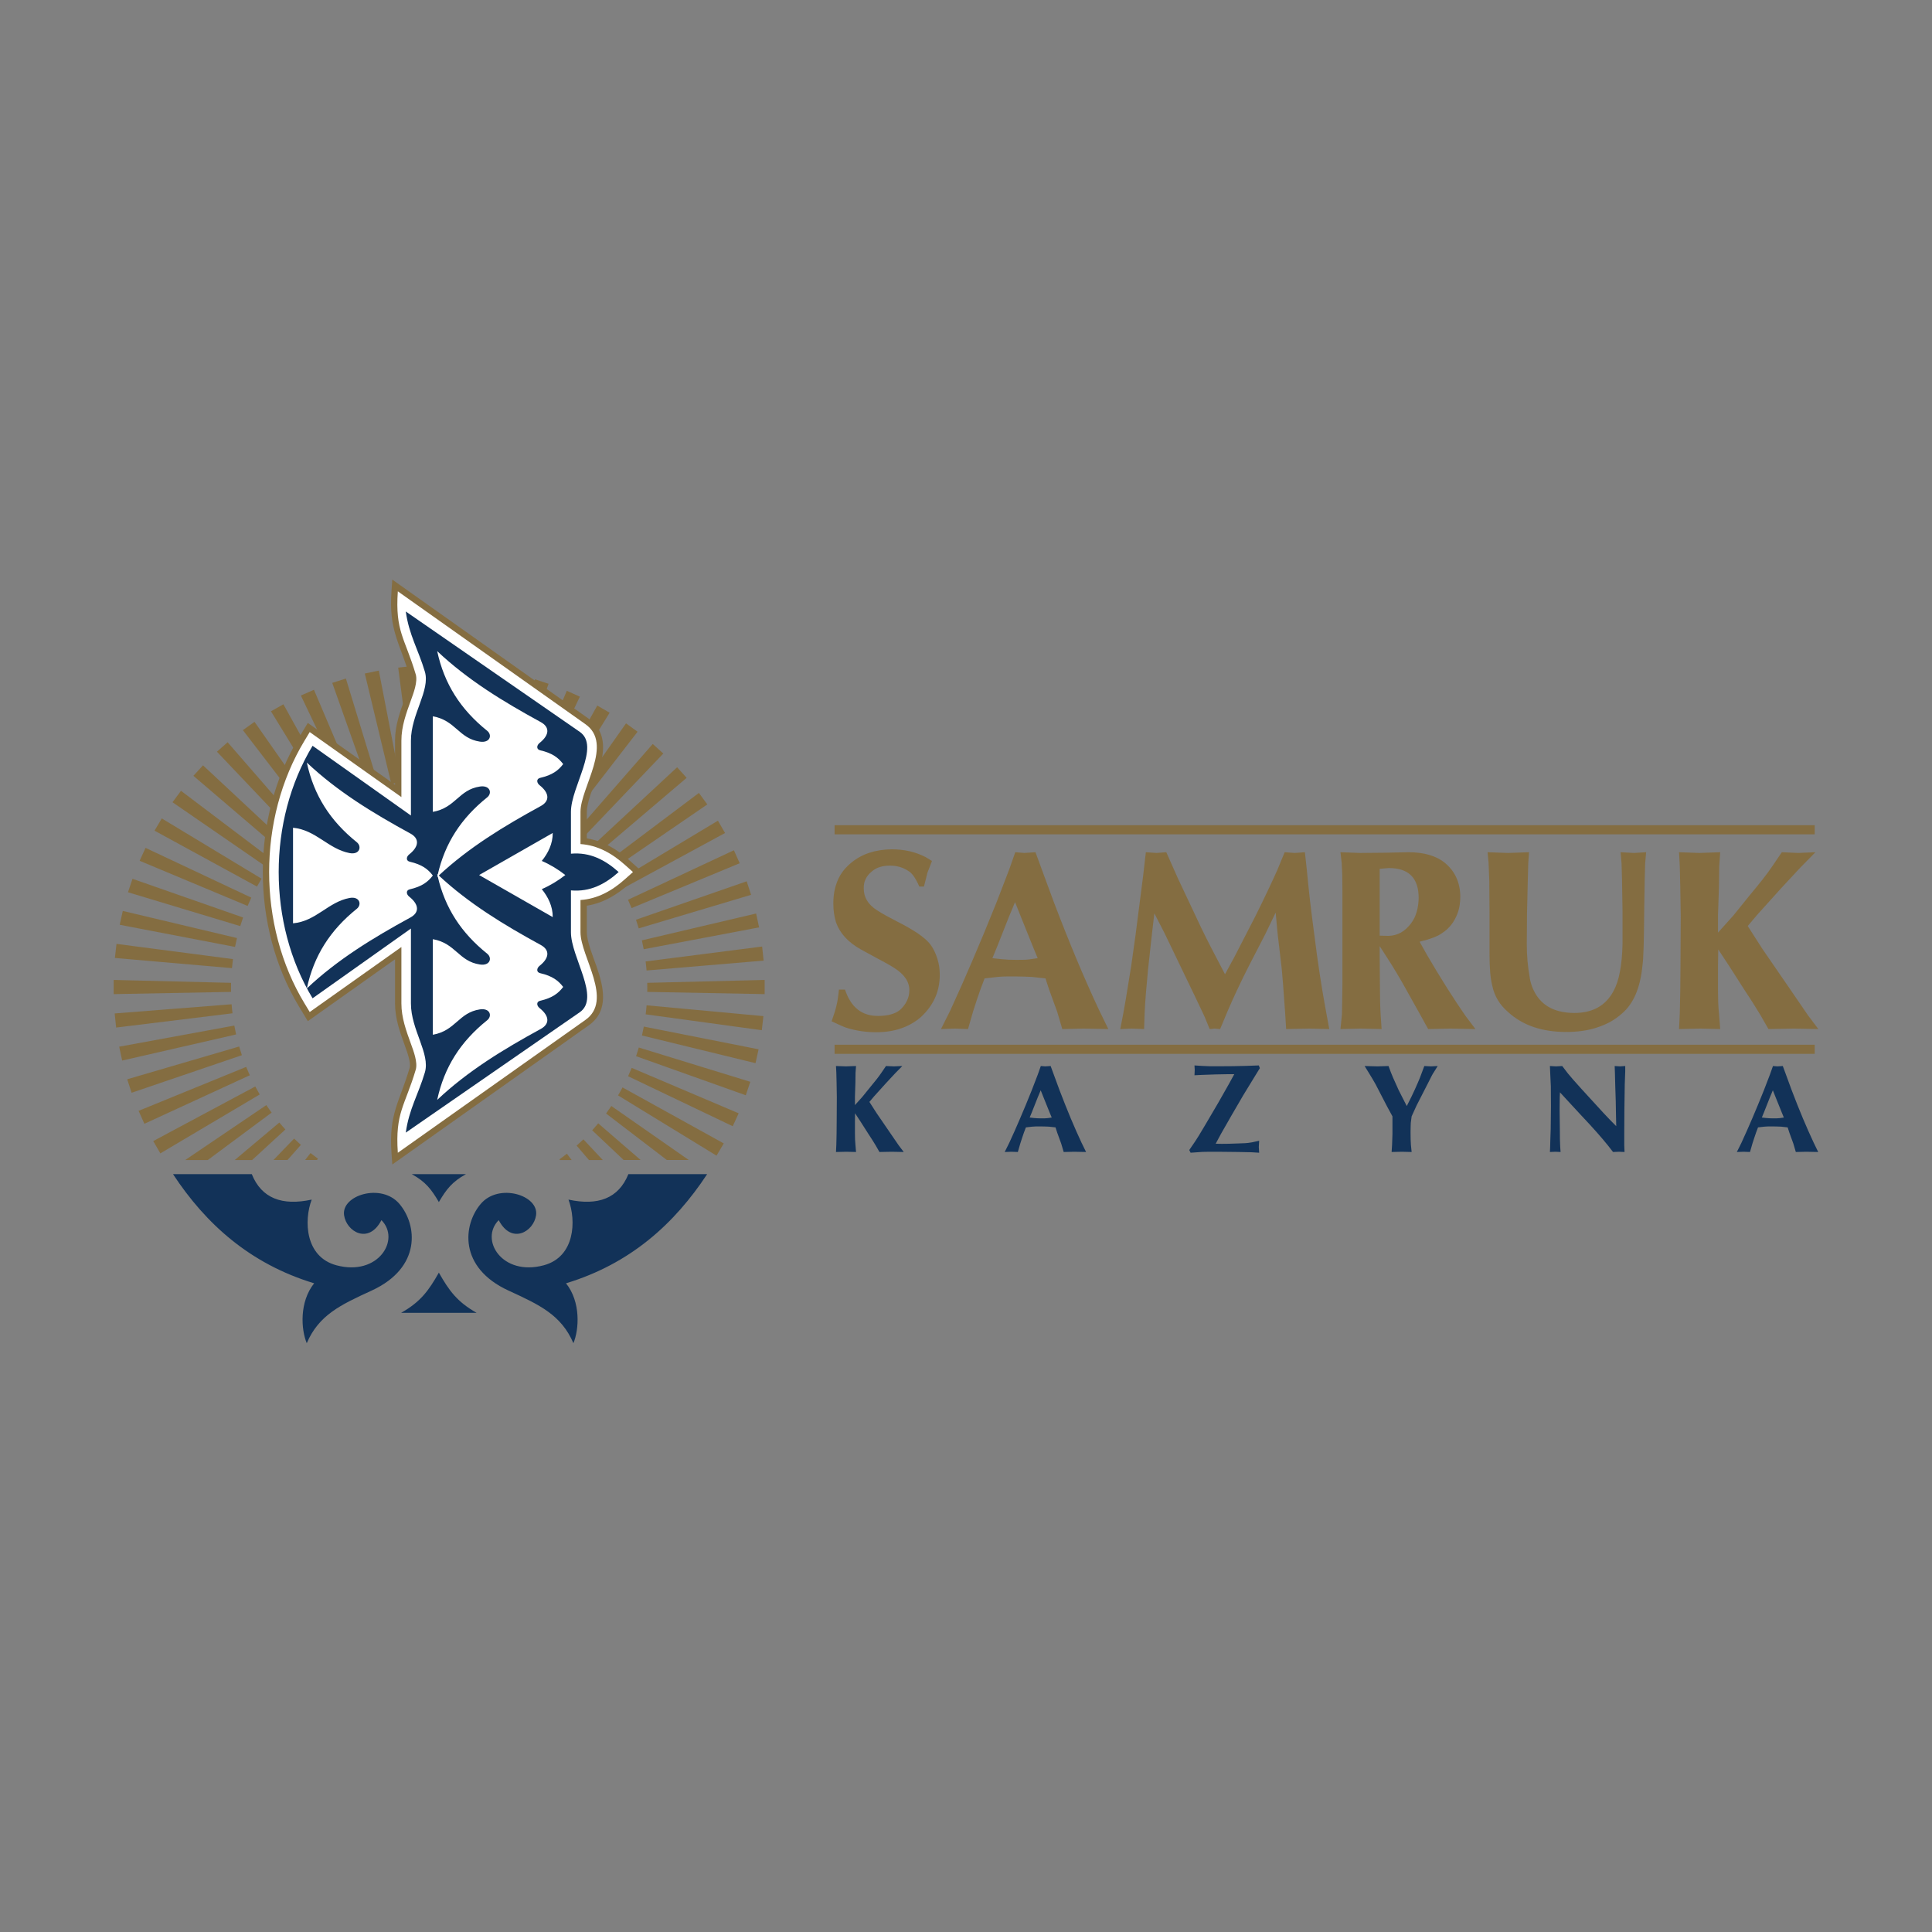
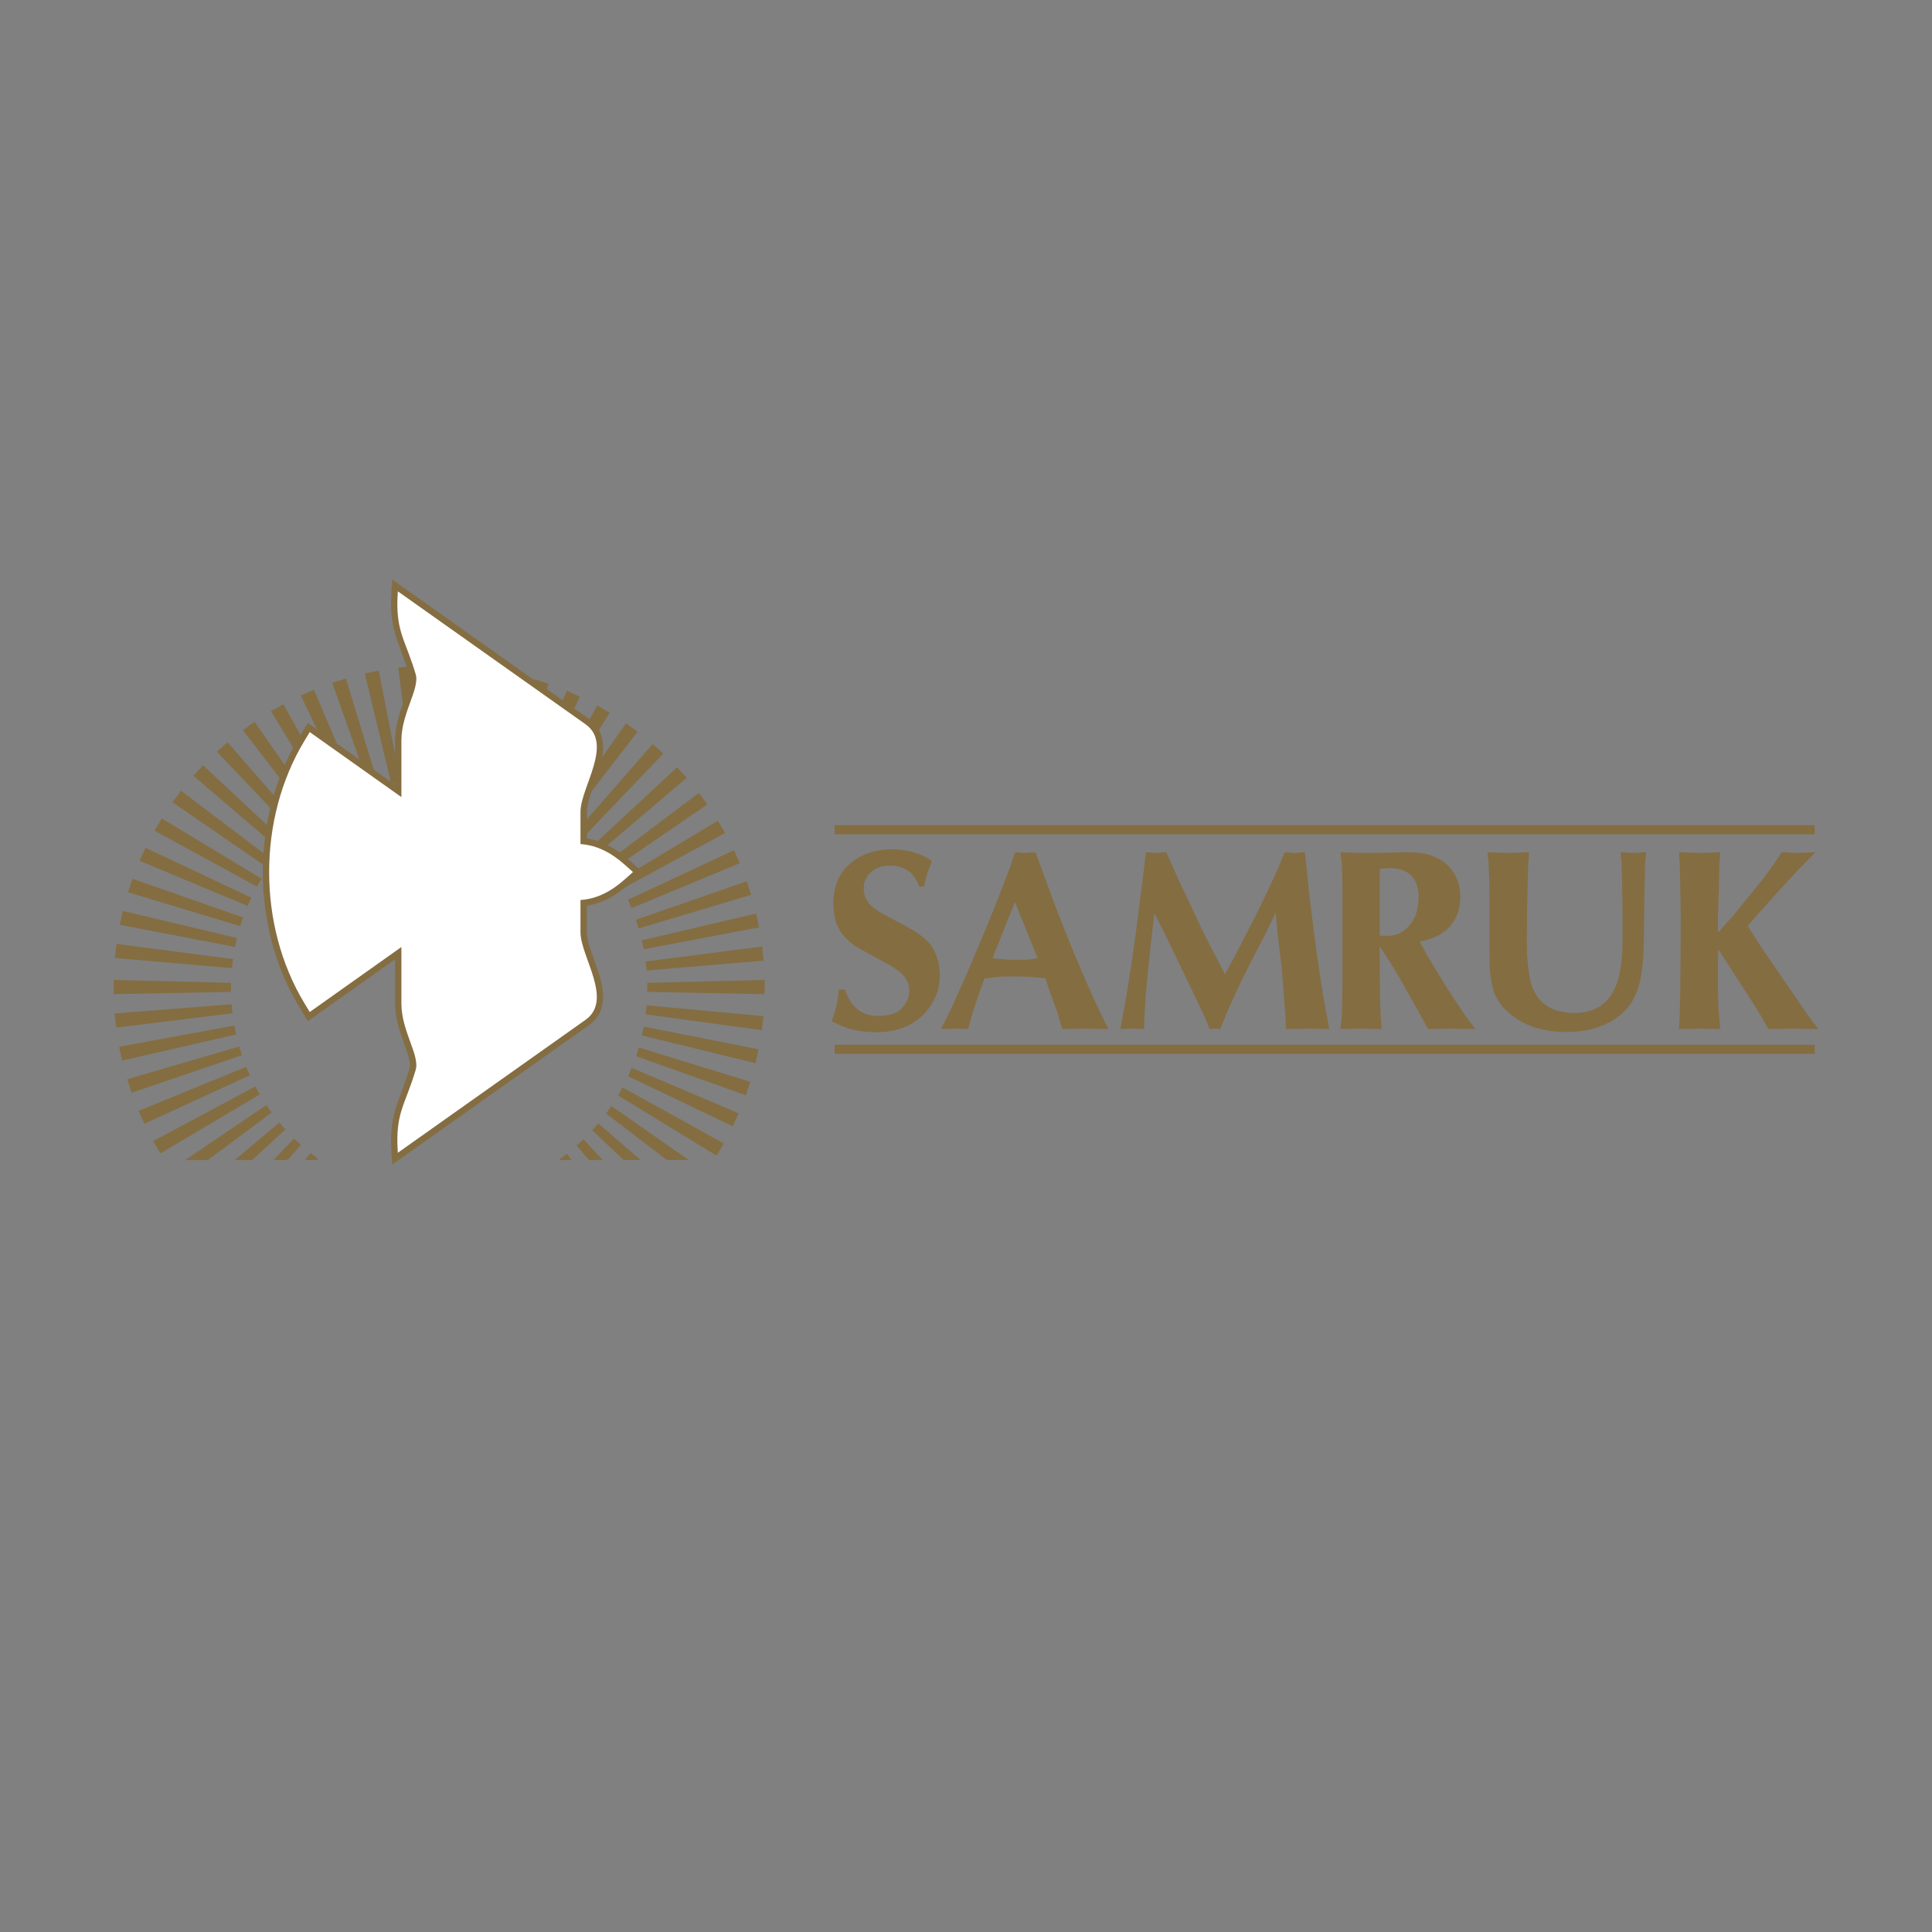
<svg xmlns="http://www.w3.org/2000/svg" width="170" height="170" viewBox="0 0 170 170" fill="none">
  <rect x="0" y="0" width="170" height="170" fill="#808080" stroke="none" />
  <path d="M20.331 87.279L10 87.474V86.227L20.332 86.481C20.327 86.636 20.327 86.79 20.327 86.946C20.327 87.058 20.329 87.168 20.33 87.279H20.331ZM38.262 68.495L38.01 58.525H39.272L39.078 68.495C38.933 68.491 38.786 68.489 38.642 68.489C38.516 68.489 38.388 68.491 38.262 68.495ZM56.951 86.481L67.283 86.227V87.474L56.953 87.279C56.954 87.168 56.956 87.058 56.956 86.946C56.956 86.79 56.956 86.636 56.951 86.481V86.481ZM20.458 89.162L10.221 90.417L10.09 89.175L20.38 88.367C20.399 88.633 20.427 88.897 20.458 89.162ZM36.333 68.634L35.037 58.744L36.29 58.612L37.146 68.549C36.874 68.573 36.603 68.599 36.333 68.634ZM56.809 84.6L67.062 83.287L67.193 84.526L56.892 85.395C56.87 85.129 56.844 84.865 56.809 84.6ZM20.775 91.024L10.749 93.32L10.488 92.1L20.618 90.242C20.665 90.505 20.718 90.765 20.775 91.024ZM34.434 68.979L32.1 59.265L33.334 59.008L35.231 68.81C34.964 68.86 34.696 68.917 34.434 68.979V68.979ZM56.479 82.743L66.533 80.381L66.794 81.602L56.641 83.525C56.593 83.263 56.539 83.002 56.479 82.743V82.743ZM21.283 92.849L11.581 96.154L11.194 94.967L21.046 92.084C21.119 92.341 21.198 92.596 21.283 92.849V92.849ZM32.581 69.524L29.236 60.088L30.436 59.705L33.357 69.27C33.096 69.35 32.837 69.434 32.581 69.524V69.524ZM55.961 80.928L65.701 77.548L66.09 78.736L56.203 81.69C56.127 81.434 56.046 81.181 55.961 80.928V80.928ZM21.978 94.615L12.706 98.884L12.195 97.745L21.662 93.878C21.762 94.126 21.867 94.372 21.978 94.615V94.615ZM30.803 70.26L26.473 61.2L27.626 60.696L31.545 69.925C31.296 70.032 31.048 70.144 30.803 70.26V70.26ZM55.258 79.173L64.578 74.816L65.088 75.957L55.575 79.905C55.474 79.659 55.369 79.415 55.258 79.173H55.258ZM22.853 96.305L14.11 101.488L13.484 100.405L22.461 95.601C22.587 95.838 22.718 96.073 22.853 96.305V96.305ZM29.114 71.179L23.842 62.59L24.936 61.97L29.815 70.769C29.578 70.902 29.345 71.039 29.114 71.179V71.179ZM54.377 77.495L63.171 72.214L63.799 73.297L54.771 78.194C54.644 77.959 54.513 77.726 54.377 77.495ZM49.272 102.071L49.228 102.009C49.45 101.851 49.667 101.687 49.881 101.519L50.3 102.071H49.272V102.071ZM23.901 97.9L18.288 102.071H16.3L23.437 97.239C23.586 97.464 23.741 97.684 23.901 97.9V97.9ZM27.537 72.269L21.371 64.246L22.395 63.515L28.19 71.788C27.969 71.945 27.751 72.104 27.537 72.269H27.537ZM53.327 75.914L61.499 69.771L62.238 70.783L53.791 76.57C53.641 76.349 53.486 76.13 53.327 75.914H53.327ZM51.823 102.071L50.737 100.804C50.94 100.625 51.139 100.441 51.333 100.252L53.04 102.071H51.823V102.071ZM25.112 99.385L22.187 102.071H20.658L24.58 98.774C24.752 98.982 24.929 99.186 25.112 99.385V99.385ZM26.085 73.511L19.088 66.143L20.029 65.312L26.683 72.967C26.479 73.143 26.279 73.324 26.085 73.511V73.511ZM52.117 74.446L59.581 67.513L60.42 68.444L52.647 75.052C52.474 74.846 52.298 74.644 52.117 74.446V74.446ZM54.876 102.07L52.107 99.456C52.288 99.256 52.466 99.054 52.641 98.847L56.371 102.07H54.876H54.876ZM26.475 100.741L25.299 102.07H24.061L25.881 100.185C26.074 100.375 26.272 100.56 26.475 100.741V100.741ZM24.77 74.892L17.018 68.265L17.865 67.343L25.309 74.293C25.124 74.488 24.945 74.688 24.771 74.892H24.77ZM50.757 73.106L57.434 65.465L58.367 66.304L51.349 73.656C51.156 73.468 50.959 73.285 50.757 73.106V73.106ZM58.678 102.07L53.327 97.978C53.486 97.763 53.642 97.542 53.793 97.319L60.608 102.07H58.678ZM27.975 101.953L27.891 102.07H26.846L27.325 101.459C27.537 101.628 27.754 101.792 27.975 101.953V101.953ZM23.61 76.399L15.18 70.59L15.926 69.584L24.082 75.749C23.92 75.962 23.762 76.179 23.61 76.399V76.399ZM49.264 71.909L55.084 63.649L56.101 64.386L49.912 72.396C49.7 72.229 49.484 72.067 49.264 71.909V71.909ZM63.048 101.688L54.382 96.386C54.52 96.156 54.651 95.921 54.777 95.684L63.685 100.611L63.048 101.688V101.688ZM22.612 78.011L13.597 73.092L14.234 72.014L23.014 77.318C22.875 77.546 22.741 77.777 22.612 78.011V78.011ZM47.649 70.873L52.555 62.083L53.643 62.713L48.346 71.291C48.117 71.147 47.884 71.008 47.649 70.873V70.873ZM64.475 99.098L55.267 94.699C55.378 94.456 55.484 94.211 55.585 93.964L64.997 97.962L64.475 99.098ZM21.787 79.715L12.287 75.742L12.806 74.605L22.113 78.984C21.999 79.225 21.89 79.469 21.787 79.715V79.715ZM45.931 70.009L49.874 60.785L51.024 61.302L46.67 70.353C46.426 70.232 46.18 70.118 45.931 70.009V70.009ZM65.624 96.374L55.97 92.936C56.056 92.684 56.136 92.428 56.21 92.173L66.02 95.19L65.624 96.374V96.374ZM21.139 81.49L11.261 78.511L11.66 77.328L21.39 80.732C21.302 80.983 21.217 81.236 21.139 81.49V81.49ZM44.127 69.332L47.074 59.773L48.27 60.166L44.899 69.596C44.644 69.5 44.387 69.412 44.127 69.332V69.332ZM66.478 93.549L56.488 91.115C56.547 90.856 56.6 90.595 56.649 90.331L66.75 92.33L66.479 93.549L66.478 93.549ZM20.679 83.32L10.533 81.373L10.804 80.154L20.852 82.54C20.789 82.799 20.733 83.059 20.679 83.32V83.32ZM42.258 68.85L44.181 59.051L45.412 59.321L43.056 69.028C42.791 68.964 42.526 68.904 42.258 68.85ZM67.032 90.65L56.814 89.253C56.848 88.989 56.874 88.726 56.895 88.459L67.174 89.41L67.032 90.65ZM20.409 85.188L10.11 84.293L10.252 83.054L20.5 84.393C20.466 84.657 20.433 84.922 20.409 85.188ZM40.346 68.57L41.227 58.633L42.482 58.773L41.158 68.663C40.888 68.625 40.618 68.594 40.347 68.57" fill="#846D41" />
  <path d="M51.637 73.772C53.063 73.996 54.28 74.718 55.368 75.69L56.536 76.733L55.368 77.775C54.28 78.747 53.063 79.471 51.637 79.693V82.029C51.637 82.871 52.207 84.215 52.488 85.029C53.101 86.804 53.635 88.927 51.813 90.215L34.519 102.465L34.45 101.472C34.205 97.977 35.126 97.058 36.045 93.966C36.185 93.5 35.801 92.506 35.641 92.057C35.192 90.814 34.76 89.637 34.76 88.294V84.411L27.085 89.854L26.307 88.563C22.063 81.532 22.063 71.933 26.307 64.9L27.085 63.612L34.76 69.054V65.171C34.76 63.83 35.192 62.653 35.641 61.408C35.801 60.961 36.184 59.965 36.045 59.499C35.126 56.405 34.205 55.488 34.45 51.993L34.519 51L51.813 63.25C52.315 63.605 52.688 64.068 52.892 64.652C53.313 65.859 52.887 67.278 52.488 68.436C52.207 69.251 51.637 70.594 51.637 71.436V73.772V73.772Z" fill="#846D41" />
  <path d="M51.078 74.271C52.573 74.373 53.836 75.072 54.995 76.106L55.696 76.733L54.995 77.358C53.836 78.394 52.573 79.093 51.078 79.193V82.029C51.078 84.185 54.016 88.013 51.49 89.76L35.006 101.433C34.759 97.898 35.634 97.319 36.582 94.126C36.773 93.482 36.385 92.474 36.166 91.868C35.743 90.695 35.32 89.561 35.32 88.294V83.329L27.253 89.049L26.785 88.275C22.648 81.422 22.648 72.044 26.785 65.191L27.253 64.416L35.32 70.137V65.172C35.32 63.903 35.743 62.77 36.166 61.598C36.385 60.992 36.773 59.982 36.582 59.339C35.634 56.147 34.759 55.568 35.006 52.033L51.49 63.706C54.016 65.453 51.078 69.28 51.078 71.436V74.271Z" fill="white" />
-   <path d="M36.158 65.172C36.158 62.845 37.876 60.751 37.385 59.101C36.814 57.174 35.987 55.87 35.707 53.806L51.013 64.397C52.855 65.671 50.238 69.224 50.238 71.435V75.118C51.935 74.966 53.259 75.68 54.436 76.733C53.259 77.785 51.935 78.499 50.238 78.347V82.03C50.238 84.241 52.855 87.794 51.013 89.07L35.707 99.661C35.987 97.594 36.814 96.293 37.385 94.364C37.876 92.714 36.158 90.62 36.158 88.294V81.705L27.504 87.842C23.528 81.254 23.528 72.212 27.504 65.623L36.158 71.76V65.172Z" fill="#123258" />
-   <path d="M47.58 63.537C44.285 61.738 41.146 59.826 38.469 57.293C39.083 60.171 40.523 62.422 42.866 64.302C43.334 64.677 43.127 65.391 42.229 65.258C40.352 64.977 40.105 63.389 38.087 63.028V71.439C40.105 71.076 40.352 69.49 42.229 69.208C43.126 69.074 43.334 69.788 42.866 70.163C40.583 71.995 39.157 74.178 38.519 76.951L38.469 76.904L38.5 77.037L38.469 77.17L38.519 77.125C39.157 79.898 40.583 82.082 42.865 83.913C43.334 84.288 43.126 85.004 42.229 84.868C40.352 84.588 40.105 83 38.087 82.639V91.05C40.105 90.689 40.352 89.099 42.229 88.817C43.126 88.685 43.334 89.399 42.866 89.774C40.523 91.654 39.083 93.905 38.469 96.783C41.146 94.252 44.285 92.338 47.58 90.54C48.367 90.109 48.381 89.418 47.47 88.695C47.232 88.507 47.163 88.143 47.534 88.058C48.604 87.811 49.13 87.404 49.555 86.844C49.13 86.285 48.604 85.878 47.534 85.631C47.163 85.546 47.232 85.182 47.47 84.992C48.381 84.27 48.367 83.578 47.58 83.148C44.342 81.382 41.258 79.504 38.61 77.037C41.257 74.574 44.342 72.694 47.58 70.927C48.367 70.498 48.381 69.805 47.47 69.084C47.232 68.894 47.163 68.53 47.534 68.445C48.604 68.2 49.13 67.791 49.555 67.233C49.13 66.674 48.604 66.266 47.534 66.02C47.163 65.933 47.232 65.571 47.47 65.381C48.381 64.658 48.367 63.967 47.58 63.537V63.537ZM47.672 75.754C48.224 75.078 48.645 74.235 48.635 73.296L42.158 76.996L48.635 80.697C48.645 79.756 48.224 78.915 47.672 78.237C48.421 77.914 49.108 77.491 49.745 76.996C49.108 76.499 48.421 76.077 47.672 75.754ZM36.111 73.343C32.813 71.544 29.675 69.631 26.999 67.1C27.612 69.976 29.053 72.228 31.394 74.107C31.862 74.484 31.65 75.237 30.757 75.064C28.881 74.701 27.802 73.025 25.784 72.834V81.243C27.802 81.072 28.881 79.362 30.757 79.014C31.65 78.848 31.862 79.594 31.394 79.968C29.053 81.848 27.612 84.1 26.999 86.977C29.675 84.447 32.813 82.532 36.111 80.733C36.896 80.303 36.91 79.613 35.998 78.889C35.76 78.701 35.691 78.337 36.062 78.252C37.132 78.004 37.661 77.597 38.085 77.037C37.661 76.479 37.133 76.072 36.062 75.825C35.691 75.741 35.76 75.376 35.998 75.188C36.91 74.463 36.896 73.773 36.111 73.343" fill="white" />
-   <path d="M49.804 112.92C55.472 111.199 59.346 107.684 62.222 103.316H55.292C54.427 105.452 52.618 106.116 50.022 105.555C50.719 107.411 50.598 110.589 47.855 111.332C44.161 112.329 42.181 109.067 43.883 107.361C45.015 109.54 46.963 108.376 47.17 106.929C47.424 105.167 43.897 104.071 42.312 105.92C40.734 107.758 40.327 111.532 44.749 113.562C47.475 114.814 49.388 115.704 50.455 118.19C50.959 116.985 51.116 114.558 49.804 112.92V112.92ZM35.296 115.518H41.937C40.227 114.548 39.522 113.577 38.616 111.981C37.711 113.577 37.007 114.548 35.296 115.518ZM36.233 103.316H41C39.771 103.991 39.267 104.666 38.616 105.771C37.967 104.666 37.461 103.991 36.233 103.316ZM27.643 112.92C21.974 111.199 18.1 107.684 15.224 103.316H22.155C23.018 105.452 24.828 106.116 27.426 105.555C26.728 107.411 26.848 110.589 29.592 111.332C33.287 112.329 35.267 109.067 33.563 107.361C32.432 109.54 30.483 108.376 30.276 106.929C30.022 105.167 33.549 104.071 35.134 105.92C36.712 107.758 37.119 111.532 32.698 113.562C29.972 114.814 28.058 115.704 26.992 118.19C26.487 116.985 26.329 114.558 27.643 112.92" fill="#123258" />
  <path d="M73.437 72.611H159.68V73.415H73.437V72.611ZM73.437 91.925H159.68V92.729H73.437V91.925ZM73.819 87.077C73.786 87.387 73.754 87.655 73.718 87.888C73.693 88.084 73.654 88.278 73.604 88.47C73.573 88.63 73.518 88.824 73.447 89.055C73.359 89.325 73.269 89.594 73.176 89.863L74.012 90.25C74.232 90.355 74.461 90.44 74.697 90.502C74.941 90.567 75.191 90.627 75.448 90.678C75.726 90.731 76.004 90.769 76.277 90.792C76.551 90.816 76.819 90.828 77.076 90.828C77.891 90.828 78.619 90.718 79.27 90.495C79.919 90.274 80.494 89.949 81 89.521C81.556 89.015 81.977 88.453 82.264 87.831C82.549 87.206 82.692 86.519 82.692 85.77C82.692 85.523 82.674 85.286 82.642 85.055C82.606 84.817 82.551 84.583 82.478 84.354C82.402 84.109 82.314 83.879 82.205 83.665C82.101 83.455 81.986 83.261 81.856 83.091C81.609 82.78 81.245 82.46 80.76 82.129C80.27 81.801 79.66 81.447 78.92 81.076C78.604 80.912 78.29 80.745 77.977 80.575C77.7 80.423 77.428 80.261 77.162 80.09C76.776 79.843 76.487 79.564 76.294 79.246C76.101 78.932 76.004 78.578 76.004 78.183C75.994 77.87 76.05 77.592 76.173 77.342C76.294 77.091 76.477 76.874 76.712 76.682C76.927 76.499 77.162 76.368 77.426 76.289C77.691 76.207 77.987 76.164 78.321 76.168C78.609 76.168 78.892 76.202 79.163 76.282C79.434 76.361 79.692 76.479 79.928 76.639C80.099 76.736 80.266 76.903 80.427 77.138C80.588 77.375 80.741 77.663 80.891 78.01H81.299C81.374 77.742 81.435 77.506 81.48 77.307C81.528 77.102 81.568 76.938 81.599 76.81L82.007 75.76L81.449 75.417C80.993 75.185 80.511 75.009 80.013 74.895C79.515 74.785 78.994 74.731 78.448 74.731C77.741 74.742 77.095 74.842 76.504 75.035C75.919 75.227 75.394 75.513 74.934 75.888C74.644 76.121 74.397 76.371 74.19 76.639C73.984 76.908 73.815 77.204 73.689 77.518C73.573 77.796 73.484 78.1 73.418 78.431C73.355 78.787 73.324 79.148 73.325 79.51C73.325 79.81 73.347 80.1 73.387 80.375C73.426 80.641 73.484 80.903 73.561 81.16C73.905 82.126 74.633 82.918 75.747 83.541L77.162 84.311C77.43 84.451 77.691 84.591 77.948 84.734C78.198 84.87 78.443 85.015 78.683 85.169C79.124 85.448 79.455 85.747 79.678 86.073C79.902 86.395 80.013 86.743 80.013 87.12C80.013 87.463 79.942 87.784 79.795 88.08C79.652 88.373 79.445 88.641 79.177 88.877C78.963 89.048 78.695 89.177 78.381 89.262C78.062 89.348 77.698 89.392 77.292 89.392C76.574 89.402 75.969 89.216 75.476 88.831C74.987 88.444 74.613 87.859 74.354 87.077H73.819V87.077ZM83.614 88.92L82.799 90.548L84.021 90.507L85.178 90.548L85.628 88.984C85.734 88.654 85.841 88.324 85.949 87.995C86.052 87.68 86.16 87.366 86.272 87.054L86.636 86.091L87.793 85.961C87.976 85.941 88.188 85.93 88.435 85.923C88.682 85.918 88.962 85.918 89.273 85.918C89.587 85.918 89.871 85.923 90.129 85.934C90.389 85.941 90.612 85.951 90.793 85.961L91.993 86.091L92.314 87.077L93.024 89.027L93.473 90.548L95.36 90.507L97.524 90.548L96.71 88.877C95.403 86.091 94.073 82.918 92.723 79.36L91.672 76.511L91.115 74.989L90.129 75.053L89.336 74.989L88.8 76.511L87.686 79.403C86.968 81.193 86.272 82.876 85.592 84.458C84.955 85.955 84.295 87.443 83.614 88.92V88.92ZM87.322 84.311L87.686 83.434L88.779 80.668L89.316 79.382L89.829 80.668L90.944 83.434L91.308 84.311L90.579 84.418C90.409 84.44 90.229 84.451 90.044 84.454C89.858 84.461 89.657 84.461 89.443 84.461C88.95 84.461 88.499 84.44 88.094 84.397L87.322 84.311V84.311ZM99.58 90.507L100.673 90.548L100.716 89.177C100.739 88.661 100.775 88.085 100.827 87.441C100.879 86.799 100.943 86.091 101.017 85.319L101.36 82.189L101.574 80.368L102.476 82.126L103.632 84.527L105.046 87.463C105.251 87.891 105.433 88.273 105.593 88.61C105.735 88.905 105.875 89.201 106.011 89.499L106.439 90.548L106.89 90.507L107.361 90.548L108.069 88.856C108.316 88.287 108.571 87.72 108.834 87.158C109.186 86.402 109.553 85.653 109.933 84.912L111.326 82.212L112.248 80.302L112.419 82.148L112.783 85.255C112.806 85.492 112.844 85.93 112.896 86.576C112.946 87.227 113.01 88.085 113.084 89.155L113.17 90.548L115.162 90.507L116.965 90.548L116.599 88.556C116.425 87.599 116.265 86.639 116.12 85.677C115.96 84.632 115.806 83.508 115.656 82.296C115.506 81.193 115.378 80.168 115.266 79.215C115.161 78.264 115.066 77.375 114.991 76.553L114.82 74.989L113.942 75.053L113.041 74.989L112.376 76.596C112.155 77.09 111.884 77.671 111.566 78.347C111.203 79.118 110.83 79.884 110.448 80.646L108.606 84.226L107.789 85.727L106.976 84.163C106.681 83.609 106.394 83.051 106.115 82.49C105.806 81.873 105.507 81.251 105.219 80.625L103.653 77.304L102.624 74.989L101.768 75.053L100.825 74.989L100.589 77.046L99.924 82.233L99.539 84.976C99.434 85.6 99.332 86.226 99.235 86.852C99.128 87.544 98.999 88.297 98.852 89.112L98.574 90.548L99.58 90.507V90.507ZM119.685 75.053L117.95 74.989L118.057 75.931C118.078 76.221 118.095 76.567 118.108 76.971C118.118 77.371 118.121 77.825 118.121 78.328V86.716C118.111 87.235 118.103 87.754 118.099 88.273C118.095 88.703 118.088 89.041 118.078 89.285L117.95 90.548L119.728 90.507L121.57 90.548L121.486 89.305C121.443 88.601 121.422 87.745 121.422 86.738L121.401 84.15V83.251L121.98 84.15C122.311 84.661 122.604 85.129 122.857 85.556C123.093 85.945 123.322 86.34 123.544 86.738L124.98 89.305L125.665 90.548L127.616 90.507L129.824 90.548L128.923 89.348C128.419 88.623 127.891 87.819 127.333 86.94C126.739 85.999 126.162 85.047 125.601 84.087L124.914 82.864C125.387 82.747 125.795 82.626 126.13 82.497C126.465 82.367 126.727 82.233 126.908 82.093C127.212 81.898 127.48 81.653 127.701 81.368C127.92 81.09 128.098 80.769 128.238 80.404C128.332 80.161 128.398 79.911 128.436 79.657C128.476 79.403 128.495 79.139 128.495 78.864C128.484 78.243 128.365 77.689 128.137 77.204C127.913 76.713 127.573 76.282 127.122 75.911C126.748 75.61 126.297 75.381 125.769 75.225C125.235 75.068 124.626 74.989 123.929 74.989L121.914 75.032L119.685 75.053V75.053ZM121.401 82.329V76.446L122.214 76.382C123.083 76.382 123.737 76.6 124.172 77.038C124.612 77.478 124.83 78.136 124.83 79.013C124.821 79.453 124.766 79.857 124.659 80.228C124.555 80.603 124.391 80.939 124.165 81.24C123.896 81.6 123.597 81.875 123.264 82.062C122.932 82.243 122.568 82.339 122.171 82.35L121.401 82.329ZM134.475 75.952L134.539 74.989L132.695 75.053L130.894 74.989L130.981 75.888L131.045 77.495L131.065 80.282V83.969C131.065 84.537 131.084 85.052 131.12 85.509C131.155 85.97 131.217 86.369 131.302 86.712C131.398 87.173 131.559 87.598 131.79 87.985C132.02 88.373 132.32 88.727 132.695 89.048C133.337 89.637 134.088 90.077 134.943 90.371C135.799 90.659 136.757 90.805 137.817 90.805C138.28 90.805 138.725 90.778 139.156 90.719C139.589 90.664 140.016 90.571 140.432 90.441C140.883 90.301 141.297 90.13 141.675 89.923C142.052 89.715 142.404 89.465 142.725 89.177C143.229 88.748 143.633 88.183 143.933 87.479C144.234 86.776 144.429 85.93 144.525 84.933C144.569 84.654 144.601 84.119 144.626 83.331C144.648 82.536 144.665 81.493 144.677 80.197L144.719 77.475L144.762 75.952L144.847 74.989L143.776 75.053L142.597 74.989L142.684 75.974L142.725 77.475L142.768 80.175V83.068C142.747 84 142.673 84.812 142.54 85.497C142.412 86.187 142.222 86.755 141.976 87.206C141.625 87.859 141.161 88.34 140.586 88.659C140.011 88.977 139.319 89.134 138.504 89.134C137.736 89.124 137.078 88.995 136.532 88.741C135.989 88.487 135.547 88.106 135.203 87.591C135.048 87.346 134.916 87.086 134.81 86.816C134.697 86.513 134.621 86.198 134.582 85.877C134.506 85.449 134.449 85.001 134.406 84.537C134.365 84.049 134.345 83.558 134.345 83.068L134.366 80.302L134.432 77.495L134.475 75.952V75.952ZM149.54 75.053L147.742 74.989L147.806 76.211L147.849 77.946L147.892 80.603L147.869 85.039L147.849 87.248L147.806 89.198L147.742 90.548L149.628 90.507L151.363 90.548L151.256 89.177C151.224 88.888 151.203 88.577 151.189 88.245C151.177 87.891 151.171 87.537 151.17 87.183V85.04L151.191 83.541L152.178 85.04L153.549 87.184C153.87 87.665 154.146 88.088 154.371 88.453C154.559 88.748 154.743 89.047 154.921 89.348L155.607 90.548L157.835 90.507L160 90.548L159.08 89.326L157.494 87.011L155.092 83.519L153.786 81.483L154.6 80.518L156.743 78.139L158.436 76.318L159.743 74.989L158.222 75.053L156.786 74.989L155.928 76.252C155.703 76.586 155.426 76.96 155.096 77.381C154.722 77.853 154.342 78.32 153.956 78.781L152.52 80.56L151.17 82.062V80.518L151.256 77.967L151.277 76.232L151.363 74.989L149.54 75.053V75.053Z" fill="#846D41" />
-   <path d="M74.435 93.832L73.56 93.801L73.591 94.395L73.612 95.239L73.634 96.532L73.622 98.689L73.612 99.762L73.591 100.71L73.56 101.366L74.477 101.345L75.323 101.366L75.269 100.7C75.253 100.549 75.242 100.399 75.237 100.248C75.231 100.075 75.228 99.903 75.228 99.731V98.689L75.238 97.958L75.718 98.689L76.384 99.731C76.541 99.966 76.674 100.17 76.783 100.348C76.875 100.491 76.964 100.637 77.051 100.784L77.384 101.366L78.468 101.345L79.521 101.366L79.072 100.772L78.3 99.647L77.135 97.948L76.5 96.959L76.895 96.489L77.938 95.333L78.762 94.447L79.397 93.801L78.656 93.832L77.959 93.801L77.541 94.416C77.432 94.578 77.296 94.759 77.137 94.965C76.955 95.194 76.77 95.421 76.583 95.647L75.884 96.51L75.228 97.24V96.489L75.269 95.25L75.279 94.406L75.323 93.801L74.435 93.832V93.832ZM88.8 100.574L88.405 101.366L88.999 101.345L89.561 101.366L89.781 100.607C89.832 100.444 89.884 100.284 89.938 100.125C89.988 99.966 90.041 99.814 90.093 99.667L90.271 99.2L90.834 99.136C90.922 99.125 91.025 99.12 91.146 99.118C91.265 99.115 91.402 99.115 91.552 99.115C91.706 99.115 91.844 99.118 91.97 99.124C92.096 99.125 92.203 99.13 92.293 99.136L92.876 99.2L93.031 99.679L93.377 100.627L93.596 101.366L94.513 101.345L95.566 101.366L95.168 100.553C94.533 99.2 93.888 97.656 93.23 95.926L92.719 94.54L92.448 93.801L91.97 93.832L91.583 93.801L91.322 94.54L90.78 95.947C90.452 96.771 90.113 97.59 89.763 98.405C89.454 99.133 89.133 99.856 88.8 100.574V100.574ZM90.604 98.333L90.78 97.906L91.312 96.563L91.573 95.937L91.823 96.563L92.365 97.906L92.543 98.333L92.187 98.386C92.104 98.397 92.018 98.402 91.928 98.404C91.837 98.407 91.74 98.407 91.637 98.407C91.417 98.408 91.197 98.398 90.979 98.376L90.604 98.333V98.333ZM108.085 94.519H108.606L108.126 95.395L107.21 97.011L106.053 98.98C105.861 99.308 105.666 99.633 105.468 99.957C105.29 100.242 105.131 100.487 104.99 100.689L104.646 101.19L104.762 101.43L105.823 101.356C105.995 101.35 106.168 101.347 106.34 101.347C106.554 101.345 106.809 101.345 107.106 101.345C107.804 101.351 108.399 101.356 108.895 101.364C109.388 101.369 109.779 101.376 110.065 101.387L110.795 101.43L110.764 100.929L110.795 100.377C110.628 100.413 110.481 100.446 110.358 100.473C110.234 100.503 110.134 100.524 110.055 100.532C109.92 100.558 109.751 100.579 109.547 100.591C109.347 100.603 109.112 100.612 108.846 100.617C108.585 100.627 108.346 100.636 108.125 100.641C107.9 100.646 107.695 100.648 107.502 100.648L106.97 100.638L107.429 99.783L108.346 98.178L109.388 96.386L110.44 94.666L110.857 93.988L110.764 93.749L109.597 93.791C108.867 93.812 108.126 93.822 107.377 93.822C106.699 93.832 106.157 93.822 105.751 93.791L105.105 93.749L105.126 94.145L105.105 94.614L105.73 94.583L106.97 94.54L108.085 94.519V94.519ZM121.2 93.832L120.074 93.801L120.428 94.374C120.541 94.555 120.651 94.737 120.76 94.92C120.858 95.089 120.95 95.25 121.034 95.395L122.044 97.344L122.524 98.229V99.783L122.493 100.7L122.451 101.366L123.346 101.345L124.212 101.366L124.148 100.731C124.128 100.47 124.117 100.095 124.117 99.605C124.117 99.424 124.121 99.267 124.126 99.134C124.128 99.001 124.133 98.892 124.138 98.804L124.212 98.229L124.649 97.271L125.64 95.332C125.769 95.072 125.876 94.859 125.963 94.694C126.047 94.53 126.113 94.416 126.161 94.354L126.505 93.801L125.911 93.832L125.328 93.801L125.129 94.333C125.062 94.519 124.994 94.695 124.932 94.86C124.875 95.009 124.812 95.156 124.744 95.302C124.67 95.474 124.59 95.655 124.502 95.85C124.406 96.057 124.31 96.263 124.212 96.469L123.784 97.323L123.358 96.489C123.253 96.291 123.153 96.092 123.056 95.89C122.97 95.714 122.89 95.535 122.816 95.353C122.728 95.167 122.646 94.986 122.574 94.815C122.502 94.645 122.434 94.483 122.377 94.333L122.179 93.801L121.2 93.832H121.2ZM136.4 100.929L136.38 101.366L136.868 101.345L137.317 101.366L137.286 100.919C137.263 100.553 137.253 100.021 137.253 99.324L137.232 97.698L137.243 96.553L137.263 96.115L137.828 96.729L139.109 98.115C139.682 98.72 140.15 99.231 140.516 99.647C140.694 99.849 140.87 100.053 141.046 100.258C141.199 100.437 141.348 100.619 141.495 100.803L141.933 101.366L142.465 101.345L142.945 101.366L142.922 100.793V99.667L142.933 97.606L142.965 95.426L143.007 94.269V93.801L142.537 93.832L142.078 93.801L142.099 94.364L142.13 95.573L142.173 96.928L142.194 98.136L142.215 99.094L141.662 98.533C141.462 98.327 141.265 98.119 141.07 97.908C140.851 97.674 140.635 97.437 140.421 97.199L139.161 95.823C138.879 95.51 138.641 95.241 138.441 95.017C138.282 94.836 138.126 94.653 137.973 94.468L137.462 93.801L136.92 93.832L136.38 93.801L136.41 94.499L136.461 95.583L136.471 97.344L136.45 99.334C136.437 99.632 136.426 99.929 136.419 100.227C136.411 100.492 136.405 100.726 136.4 100.929V100.929ZM153.223 100.574L152.828 101.366L153.422 101.345L153.985 101.366L154.204 100.607C154.256 100.444 154.307 100.284 154.361 100.125C154.413 99.966 154.464 99.814 154.516 99.667L154.692 99.2L155.255 99.136C155.345 99.125 155.448 99.12 155.569 99.118C155.688 99.115 155.825 99.115 155.975 99.115C156.127 99.115 156.267 99.118 156.393 99.124C156.519 99.125 156.628 99.13 156.716 99.136L157.299 99.2L157.455 99.679L157.8 100.627L158.017 101.366L158.934 101.345L159.987 101.366L159.592 100.553C158.956 99.2 158.309 97.656 157.653 95.926L157.144 94.54L156.871 93.801L156.393 93.832L156.006 93.801L155.745 94.54L155.203 95.947C154.874 96.771 154.535 97.59 154.187 98.405C153.876 99.133 153.554 99.855 153.223 100.574H153.223ZM155.027 98.333L155.203 97.906L155.735 96.563L155.996 95.937L156.246 96.563L156.788 97.906L156.964 98.333L156.612 98.386C156.527 98.397 156.441 98.402 156.351 98.404C156.26 98.407 156.163 98.407 156.058 98.407C155.82 98.407 155.6 98.397 155.402 98.376L155.027 98.333V98.333Z" fill="#123258" />
</svg>